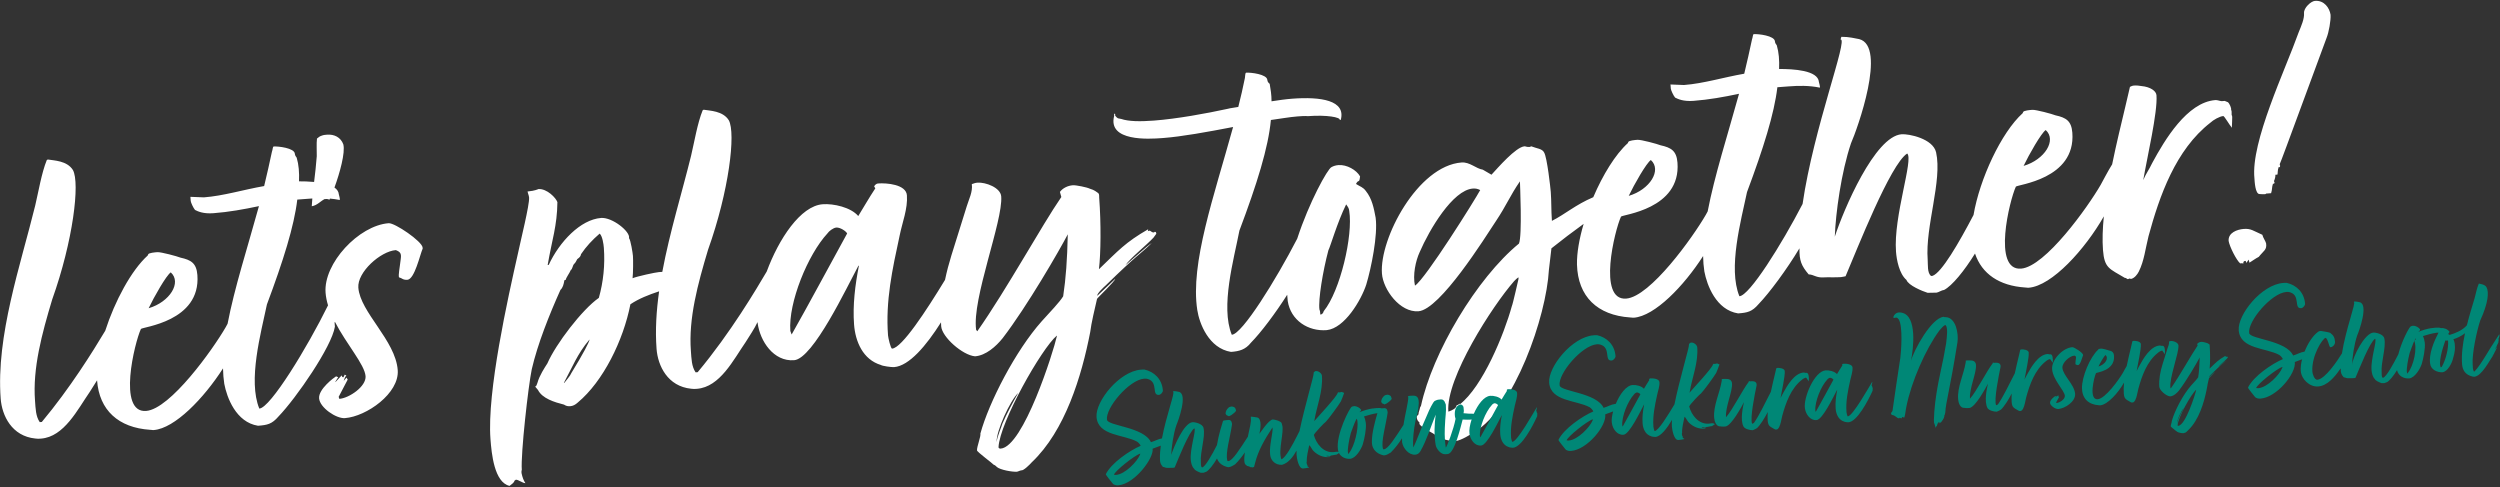
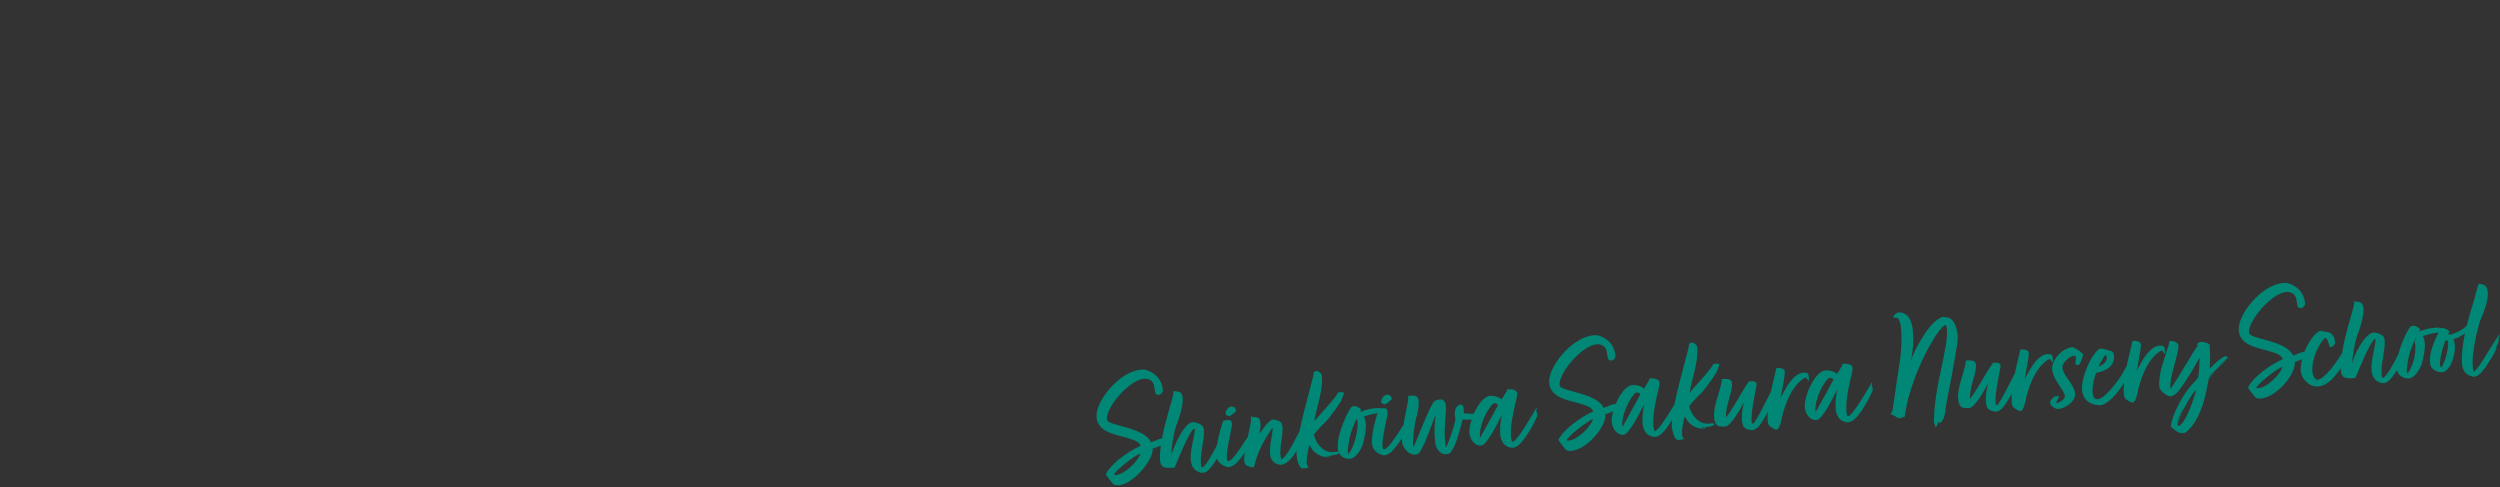
<svg xmlns="http://www.w3.org/2000/svg" width="1016px" height="198px">
  <rect width="100%" height="100%" fill="#333333" stroke="none" />
-   <path fill-rule="evenodd" fill="rgb(255, 255, 255)" d="M945.535,15.355 C943.776,19.908 926.701,66.660 926.492,66.676 L926.524,67.095 C926.524,67.095 926.749,67.288 926.571,67.722 C926.796,67.916 926.378,67.947 925.959,67.979 L925.975,68.188 C925.620,69.057 925.716,70.313 925.554,70.956 L924.717,71.020 C924.781,71.857 924.442,72.935 924.264,73.369 C923.846,73.401 924.537,74.190 924.344,74.415 C923.925,74.447 924.359,74.624 924.359,74.624 L923.732,74.672 C923.215,76.184 923.488,77.005 922.971,78.518 C922.971,78.518 922.134,78.581 921.716,78.613 L920.879,78.677 C920.895,78.886 920.686,78.902 920.267,78.933 C919.639,78.981 918.577,78.851 918.368,78.867 C916.485,79.010 916.281,73.554 916.202,72.508 C914.656,57.684 928.655,28.632 934.207,13.059 C935.272,10.452 936.530,7.621 936.355,5.320 C936.196,3.227 939.144,0.478 940.818,0.351 C944.584,0.065 946.722,3.270 947.137,5.974 C947.312,8.276 946.422,13.184 945.535,15.355 ZM920.939,98.875 C921.355,101.579 919.906,101.899 917.988,104.360 L917.586,104.601 C917.377,104.617 914.574,106.513 914.172,106.754 L913.867,105.514 L912.916,106.849 L912.643,106.028 L912.434,106.044 C911.597,106.108 911.661,106.945 911.677,107.154 L911.242,106.976 L910.405,107.040 C908.830,105.686 906.099,100.212 905.715,97.926 C905.461,94.578 909.148,93.246 911.868,93.039 C914.797,92.817 915.714,93.800 919.414,95.413 C919.718,96.652 920.650,97.844 920.939,98.875 ZM907.070,51.946 C906.153,50.964 903.968,47.131 903.550,47.163 C902.085,47.274 899.460,48.736 898.284,49.877 C884.175,60.839 877.606,79.646 873.163,95.977 C871.871,101.126 871.399,106.002 869.206,110.378 C868.657,111.471 867.513,113.031 866.064,113.352 L865.421,113.190 L864.809,113.447 C864.390,113.479 864.134,112.867 863.506,112.915 C857.329,109.175 855.221,109.124 854.649,101.592 C854.341,97.524 854.511,92.870 854.999,87.927 C847.431,101.233 833.927,116.212 824.462,116.931 C823.834,116.978 823.400,116.801 822.981,116.833 C812.553,116.142 805.422,111.334 802.643,103.035 C798.349,110.005 793.329,116.191 790.026,117.861 C788.980,117.940 787.788,118.873 786.951,118.936 C785.905,119.016 784.633,118.902 783.378,118.997 C781.222,118.319 775.575,116.012 774.773,113.758 C771.846,111.244 770.790,105.642 770.536,102.295 C769.440,87.857 777.784,64.706 775.082,62.386 C768.254,66.692 754.684,101.393 750.038,112.268 C749.619,112.300 749.008,112.557 748.171,112.620 C745.869,112.795 742.699,112.615 741.234,112.726 C738.095,112.964 737.147,111.563 735.039,111.513 C732.033,107.953 731.247,105.908 731.300,101.064 C731.298,101.014 731.298,100.963 731.297,100.913 C726.157,109.493 719.099,119.016 714.703,123.579 C711.996,126.730 710.129,127.082 706.363,127.368 C697.416,125.943 693.708,115.913 692.652,110.311 C692.340,108.319 692.182,106.226 692.142,104.052 C684.352,116.212 672.528,128.464 663.990,129.112 C663.362,129.159 662.928,128.982 662.509,129.014 C649.184,128.131 641.242,120.527 640.884,107.506 C640.796,102.791 641.820,96.995 643.590,90.988 C639.193,94.163 634.598,97.637 630.501,100.929 L629.478,109.635 C628.413,128.866 615.436,165.837 599.332,175.477 C597.931,176.425 593.712,179.060 591.619,179.219 C589.736,179.362 585.890,178.602 584.105,177.264 L583.896,177.280 C582.739,175.895 577.542,173.974 576.772,172.139 C577.174,171.898 576.724,171.511 576.499,171.318 C576.049,170.931 575.776,170.110 575.712,169.273 L576.486,168.373 C576.422,167.536 576.986,166.651 577.116,165.589 L577.487,164.930 C582.160,143.320 600.071,113.130 617.306,98.984 C618.690,95.837 617.715,74.493 617.699,73.704 C613.720,79.476 612.138,83.594 607.981,89.801 C603.451,96.669 585.252,125.829 576.464,126.496 C568.931,127.068 562.117,117.694 561.624,111.208 C560.544,96.980 576.185,67.382 593.971,66.032 C597.318,65.778 599.842,68.533 602.610,68.954 L606.133,71.002 C608.662,68.284 616.010,59.730 619.567,59.460 C619.985,59.428 620.436,59.815 621.691,59.719 L622.303,59.462 C624.475,60.350 626.792,60.384 627.547,62.011 C628.752,64.024 630.107,76.337 630.235,78.011 C630.520,81.777 630.388,85.575 630.674,89.341 L630.705,89.760 C636.061,87.052 640.292,83.210 647.504,80.144 C651.367,71.098 656.464,62.757 661.551,58.167 L661.728,57.732 C661.890,57.089 664.610,56.882 665.447,56.819 C666.912,56.708 673.573,58.517 674.876,59.049 C679.156,59.987 681.359,61.293 681.725,66.105 C683.170,85.146 659.123,87.182 658.769,88.051 C656.236,93.504 649.158,122.241 660.875,121.351 C670.710,120.605 688.019,96.352 693.227,87.329 C693.437,86.955 693.699,86.469 693.999,85.910 C696.755,71.475 702.080,55.008 706.743,38.111 C700.529,39.425 694.509,40.513 688.232,40.989 C684.047,41.307 681.859,40.211 680.765,39.662 C680.074,38.873 679.063,36.635 679.015,36.007 L678.888,34.333 L684.376,34.548 C692.327,33.944 700.344,31.442 708.859,29.954 C709.975,25.239 711.090,20.525 712.012,16.036 C712.367,15.167 712.287,14.121 712.690,13.880 C714.573,13.737 721.155,14.500 721.329,16.801 C721.393,17.638 721.843,18.025 722.084,18.428 C722.934,21.309 723.172,24.448 723.024,28.037 C728.705,28.026 738.844,28.519 739.209,33.332 C739.225,33.541 739.771,35.183 739.593,35.618 C735.104,34.696 730.903,34.804 726.718,35.122 C725.254,35.233 723.789,35.344 722.324,35.455 C721.042,46.285 716.634,60.299 709.986,78.060 C707.511,89.822 702.229,108.953 706.885,120.384 C710.953,120.245 724.017,99.384 732.573,82.880 C737.037,52.033 751.257,15.444 747.995,16.040 L748.334,14.962 C751.488,14.933 753.853,15.595 755.559,15.887 C766.935,18.811 754.766,52.564 752.249,58.227 C748.294,69.891 745.992,86.691 745.661,96.186 C749.245,85.181 761.925,55.388 772.805,54.562 C775.734,54.340 785.566,56.329 786.831,61.915 C789.395,73.505 782.375,91.926 783.408,105.526 C783.567,107.619 783.177,110.805 784.753,112.158 L785.381,112.111 C789.070,110.821 796.038,98.828 802.046,87.362 C804.526,72.775 813.295,53.863 822.023,45.986 L822.200,45.551 C822.362,44.908 825.082,44.701 825.919,44.638 C827.384,44.527 834.045,46.336 835.348,46.868 C839.628,47.806 841.831,49.112 842.197,53.924 C843.642,72.965 819.596,75.001 819.241,75.870 C816.708,81.323 809.630,110.060 821.347,109.170 C831.182,108.424 848.491,84.171 853.699,75.148 C854.624,73.502 856.536,69.732 858.379,66.783 C860.122,58.258 862.134,50.043 863.705,43.453 L865.612,35.311 C866.015,35.070 866.626,34.814 867.254,34.766 C868.300,34.686 869.362,34.816 870.215,34.962 C874.029,35.304 876.265,37.028 876.392,38.702 C876.916,45.607 872.616,63.821 871.014,73.202 C872.078,70.596 873.239,69.245 874.690,66.189 C879.672,56.972 888.813,41.547 900.321,40.674 C901.158,40.610 901.818,40.981 902.880,41.111 L904.135,41.015 L905.438,41.548 C906.114,42.128 906.884,43.963 906.723,44.607 C907.221,45.621 906.657,46.506 907.123,47.102 L907.170,47.730 C907.202,48.148 907.038,51.528 907.038,51.528 L907.070,51.946 ZM617.083,112.680 C616.487,113.146 615.891,113.612 615.311,114.288 C606.594,124.209 587.573,153.642 588.606,167.242 L588.815,167.226 C590.248,166.697 591.874,165.942 591.988,164.671 C592.407,164.639 593.018,164.382 592.987,163.964 L593.228,164.366 C602.569,157.133 611.266,135.850 614.399,124.458 C614.770,123.799 617.131,113.308 617.131,113.308 L617.083,112.680 ZM598.563,76.627 C590.403,77.246 580.891,93.331 576.955,102.468 C575.326,105.959 574.081,111.735 575.042,116.082 C579.261,113.447 599.717,80.748 601.556,77.241 C600.462,76.693 599.609,76.547 598.563,76.627 ZM670.911,65.032 C669.107,66.221 664.093,75.020 661.915,79.604 C670.560,77.054 675.429,69.109 670.911,65.032 ZM831.383,52.851 C829.579,54.040 824.565,62.839 822.387,67.423 C831.033,64.873 835.901,56.928 831.383,52.851 ZM539.170,134.167 C531.637,134.739 524.560,130.225 523.329,122.322 C523.222,121.505 523.155,120.658 523.119,119.790 C518.261,127.430 512.373,135.233 508.412,139.238 C506.108,142.148 503.629,142.757 500.281,143.012 C491.334,141.586 487.417,131.572 486.570,125.954 C483.660,107.025 493.376,79.771 501.130,51.614 C490.344,53.696 480.171,55.520 472.848,56.076 C472.639,56.092 472.429,56.108 472.220,56.124 C466.989,56.521 450.025,57.598 452.804,47.075 L452.756,46.448 C453.320,45.563 453.222,47.044 453.222,47.044 C454.380,48.429 454.348,48.010 455.635,48.334 C458.660,49.367 463.295,49.436 468.944,49.007 C478.360,48.292 490.191,46.131 499.093,44.193 C499.914,43.920 501.588,43.793 503.246,43.457 C504.216,39.595 505.169,35.524 505.930,31.679 C506.075,30.826 505.996,29.780 506.399,29.539 C508.282,29.396 514.863,30.159 515.038,32.460 C515.102,33.297 515.552,33.684 516.002,34.071 C516.370,36.147 516.770,38.642 516.751,41.169 C519.456,40.753 522.369,40.322 525.089,40.115 C536.806,39.226 547.025,40.765 544.892,48.713 L544.474,48.745 C544.813,47.667 539.261,46.615 531.520,47.203 C530.248,47.089 528.784,47.200 527.319,47.312 C523.971,47.566 520.237,48.270 516.486,48.765 C515.445,59.998 510.875,74.655 503.694,93.719 C501.429,105.465 495.938,124.612 500.594,136.043 C504.789,135.900 518.549,113.723 527.188,97.000 C532.011,82.201 539.556,68.585 541.087,67.942 C541.893,67.460 542.923,67.171 543.969,67.092 C547.317,66.838 551.274,69.063 552.736,71.688 C552.346,74.874 552.171,72.572 551.075,74.760 C552.844,75.888 553.906,76.018 555.079,77.613 C557.635,80.786 558.355,84.730 559.060,88.464 C560.018,95.546 557.253,109.014 555.234,115.691 C553.184,121.950 546.477,133.402 539.170,134.167 ZM548.328,85.701 C548.248,84.655 547.782,84.059 547.075,83.060 C543.430,90.492 540.604,100.387 539.862,101.706 C537.568,110.298 535.706,121.803 536.217,125.763 C536.474,126.375 536.521,127.003 536.585,127.840 C537.422,127.776 537.793,127.117 537.954,126.473 C544.690,118.175 549.927,95.681 548.328,85.701 ZM466.623,93.166 L466.477,94.019 C466.671,93.794 466.880,93.778 467.298,93.746 C467.733,93.923 468.199,94.519 468.827,94.472 C469.036,94.456 469.036,94.456 469.229,94.231 L469.438,94.215 C469.857,94.183 469.904,94.811 469.920,95.020 L468.776,96.580 C466.053,99.522 459.111,105.100 457.419,107.754 C460.978,104.748 465.892,100.166 468.098,98.736 C462.411,104.218 462.734,102.931 449.412,115.938 C448.622,116.629 445.674,119.378 445.947,120.199 L453.212,113.334 C453.276,114.171 446.011,121.036 445.833,121.470 C445.041,124.898 443.441,131.543 443.067,134.938 C439.589,152.880 432.855,175.066 419.307,187.880 C418.534,188.780 415.989,191.288 415.136,191.143 C414.508,191.190 413.703,191.672 413.284,191.704 C411.401,191.847 406.493,190.957 405.143,189.797 C405.143,189.797 404.451,189.007 403.808,188.846 C403.567,188.443 397.102,183.673 397.054,183.045 C396.943,181.580 398.718,177.237 398.429,176.207 C401.886,163.528 412.706,142.504 423.373,130.541 C426.869,126.698 430.768,122.614 432.074,120.410 C433.192,112.960 433.698,105.766 433.950,95.225 C430.644,101.579 417.440,124.467 407.481,137.429 C404.790,140.790 400.650,144.471 396.256,144.805 C391.171,144.349 382.825,136.986 382.492,132.592 C382.452,132.068 382.451,131.530 382.428,130.999 C376.429,140.488 369.475,148.732 363.346,149.197 C362.300,149.276 358.470,148.725 358.020,148.339 C350.699,146.159 347.616,138.817 347.092,131.912 C346.489,123.961 347.543,115.673 349.064,107.982 L348.855,107.998 C344.243,116.555 330.469,145.800 322.727,146.388 C314.358,147.023 308.878,138.600 307.904,131.309 C307.884,131.177 307.867,131.040 307.850,130.905 C306.705,133.460 304.440,136.750 303.023,139.045 C298.091,146.153 292.624,157.301 283.208,158.016 C282.371,158.079 281.744,158.127 280.891,157.981 C271.348,157.022 267.349,148.697 266.825,141.793 C266.249,134.211 266.745,126.343 267.860,118.395 C263.625,119.798 259.664,121.346 256.195,123.660 C253.315,138.399 245.106,155.016 234.814,163.583 C233.831,164.500 232.817,164.998 231.770,165.077 C230.724,165.156 230.081,164.995 229.196,164.431 C225.334,163.461 220.379,161.943 218.644,158.497 L217.487,157.112 C218.099,156.855 218.067,156.437 218.422,155.568 C219.246,152.559 221.325,149.455 222.453,147.686 C225.857,139.852 236.574,125.780 243.370,121.055 C245.195,114.604 245.927,107.603 245.403,100.699 C245.291,99.234 244.828,95.902 243.702,94.935 C240.739,97.475 238.209,100.192 236.130,103.296 C235.984,104.149 235.597,104.599 234.599,105.307 C234.228,105.966 233.873,106.835 233.277,107.301 C232.697,107.976 232.599,109.457 231.987,109.714 C231.455,111.017 229.924,113.027 229.971,113.655 L229.360,113.912 C229.068,115.617 228.745,116.904 227.762,117.821 C223.262,127.843 218.486,139.780 216.110,150.062 C214.719,156.691 211.569,184.498 212.061,190.985 C211.884,191.419 211.915,191.837 211.947,192.256 C212.284,193.914 212.813,195.347 213.520,196.345 C212.474,196.425 210.673,194.878 209.627,194.957 L209.031,195.423 C209.079,196.051 207.678,196.999 207.082,197.465 C200.871,196.043 199.772,184.341 199.327,178.483 C197.866,159.233 206.354,121.340 210.605,102.498 C211.527,98.009 215.244,83.206 215.022,80.277 C214.958,79.440 214.460,78.425 214.413,77.798 L214.831,77.766 C217.133,77.591 218.968,76.820 218.759,76.836 C222.316,76.566 225.981,80.497 226.527,82.139 C226.421,91.828 224.323,97.458 222.574,107.692 L222.993,107.661 C227.331,98.282 235.903,89.214 244.272,88.579 C248.875,88.229 256.273,94.191 255.626,96.766 C256.318,97.555 257.149,102.964 257.228,104.010 C257.340,105.474 257.334,110.946 257.074,113.071 C258.910,112.300 266.363,110.682 267.828,110.571 C268.254,110.538 268.700,110.510 269.157,110.490 C272.188,94.243 277.261,77.938 280.858,63.284 C282.135,57.926 283.430,50.041 285.560,44.829 L285.962,44.588 C288.521,45.025 293.784,45.046 296.178,48.863 C299.102,54.113 296.261,77.688 287.756,101.482 C283.557,115.480 279.777,129.445 280.778,142.627 C281.016,145.766 281.045,148.920 282.700,151.320 L283.537,151.257 C297.025,135.111 307.417,117.417 311.594,110.352 C316.485,97.112 325.333,83.688 334.331,83.005 C338.725,82.672 345.789,84.240 348.795,87.800 C350.858,84.486 353.083,80.529 355.726,76.541 L355.244,75.736 C355.615,75.076 356.211,74.610 356.839,74.562 C360.396,74.292 368.233,74.960 368.566,79.354 C368.979,84.794 366.672,90.441 365.605,95.783 C362.646,109.476 359.832,122.316 360.896,136.335 C360.960,137.172 361.937,141.728 362.565,141.680 C366.548,141.378 376.365,126.397 384.059,113.741 C384.761,110.389 385.632,107.069 386.625,103.868 L392.890,83.821 C393.729,81.022 395.390,77.949 394.943,74.827 C395.764,74.554 396.375,74.297 397.212,74.234 C400.560,73.979 406.625,76.255 406.895,79.812 C407.658,89.855 394.911,121.548 396.701,134.038 L397.168,134.634 C409.320,117.297 423.364,91.609 431.326,80.062 L430.749,78.001 C431.893,76.441 433.922,75.445 436.014,75.287 C437.269,75.191 441.759,76.113 442.853,76.662 C443.721,77.016 444.349,76.969 446.359,78.500 C446.825,79.096 446.648,79.530 446.711,80.367 C447.506,90.829 447.381,103.044 446.602,109.417 C454.447,101.876 457.347,98.500 466.623,93.166 ZM405.008,179.706 C405.252,177.372 407.058,173.447 407.382,172.160 C409.172,168.026 411.575,163.634 413.800,159.677 C410.465,162.877 404.868,175.086 405.008,179.706 ZM429.499,136.389 C423.362,141.485 406.288,171.612 405.795,181.750 C405.826,182.169 406.261,182.346 406.679,182.315 C415.886,181.616 428.108,143.018 429.515,136.598 L429.499,136.389 ZM239.410,138.192 C234.769,143.594 232.478,149.450 229.157,155.595 L229.366,155.579 C230.317,154.244 231.686,152.878 232.218,151.575 C237.087,143.629 239.473,139.029 239.603,137.966 L239.410,138.192 ZM339.890,92.474 C338.634,92.569 336.847,93.968 336.282,94.852 C328.307,103.455 320.321,123.001 321.194,134.509 L321.724,135.942 C328.963,123.187 337.251,107.616 344.281,94.876 C343.783,93.862 341.354,92.363 339.890,92.474 ZM165.585,113.702 C163.702,113.845 163.430,113.024 162.142,112.701 C161.854,111.670 162.468,108.677 162.582,107.406 C162.956,104.011 163.698,102.692 160.882,101.643 C154.605,102.119 145.149,110.623 145.626,116.901 C146.388,126.944 160.716,138.273 161.638,150.408 C162.352,159.824 148.969,169.258 140.181,169.925 C136.624,170.195 129.965,165.650 129.679,161.883 C129.393,158.117 135.771,153.424 136.577,152.942 L137.445,153.297 L136.317,155.066 L136.333,155.275 L138.862,152.558 C139.119,153.170 138.910,153.186 139.554,153.347 L140.102,152.254 L140.761,152.624 C140.165,153.091 139.842,154.378 139.665,154.812 L140.825,153.461 L141.307,154.267 L137.630,161.280 L137.903,162.101 C141.879,161.799 148.884,157.058 148.567,152.874 C148.209,148.165 140.824,139.931 136.116,130.802 C136.070,130.914 136.023,131.015 135.974,131.102 L136.101,132.775 C134.822,140.869 120.413,161.745 113.195,169.238 C110.488,172.389 108.621,172.741 104.854,173.027 C95.908,171.602 92.200,161.572 91.143,155.970 C90.832,153.978 90.673,151.885 90.633,149.711 C82.843,161.871 71.020,174.123 62.481,174.771 C61.854,174.818 61.419,174.641 61.001,174.673 C48.161,173.822 40.322,166.728 39.448,154.564 C38.428,156.246 37.306,157.934 36.476,159.278 C31.545,166.386 26.077,177.534 16.662,178.249 C15.825,178.312 15.197,178.360 14.344,178.214 C4.801,177.255 0.802,168.930 0.278,162.025 C-1.659,136.498 8.364,107.748 14.311,83.517 C15.588,78.159 16.883,70.274 19.013,65.062 L19.416,64.821 C21.974,65.258 27.237,65.279 29.631,69.096 C32.555,74.346 29.715,97.920 21.209,121.715 C17.010,135.712 13.230,149.678 14.231,162.860 C14.469,165.999 14.498,169.153 16.153,171.553 L16.990,171.490 C28.464,157.755 37.694,142.904 42.768,134.425 C46.659,122.352 53.361,109.855 60.042,103.826 L60.220,103.391 C60.381,102.748 63.101,102.541 63.938,102.478 C65.403,102.367 72.064,104.176 73.367,104.708 C77.647,105.646 79.851,106.952 80.216,111.764 C81.662,130.805 57.615,132.841 57.260,133.709 C54.728,139.163 47.650,167.900 59.367,167.010 C69.201,166.264 86.511,142.011 91.718,132.988 C91.928,132.614 92.191,132.128 92.491,131.569 C95.247,117.134 100.572,100.667 105.234,83.770 C99.021,85.084 93.000,86.172 86.723,86.648 C82.538,86.966 80.351,85.869 79.257,85.321 C78.566,84.532 77.554,82.294 77.506,81.666 L77.379,79.992 L82.867,80.207 C90.818,79.603 98.836,77.101 107.351,75.613 C108.466,70.898 109.581,66.184 110.503,61.694 C110.858,60.826 110.779,59.780 111.181,59.539 C113.064,59.396 119.646,60.159 119.821,62.460 C119.884,63.297 120.335,63.684 120.576,64.087 C121.426,66.968 121.664,70.107 121.516,73.696 C123.274,73.692 125.459,73.738 127.649,73.945 C128.053,70.555 128.478,67.085 128.733,63.467 C128.783,61.359 128.561,58.430 128.820,56.306 C129.610,55.614 130.012,55.373 130.833,55.101 C131.445,54.844 132.282,54.780 132.910,54.733 C135.839,54.510 138.461,55.784 139.520,58.650 C140.399,62.011 138.079,70.341 135.925,76.217 C136.948,76.928 137.613,77.832 137.701,78.991 C137.717,79.200 138.262,80.842 138.085,81.277 C136.729,80.998 135.402,80.823 134.091,80.709 C134.013,80.874 133.938,81.031 133.865,81.176 C133.205,80.805 132.578,80.853 131.950,80.900 C130.324,81.655 128.986,83.440 126.700,83.824 C126.756,82.774 126.838,81.721 126.930,80.666 C126.356,80.699 125.783,80.737 125.210,80.781 C123.745,80.892 122.281,81.003 120.816,81.114 C119.534,91.944 115.126,105.958 108.477,123.719 C106.003,135.481 100.721,154.612 105.377,166.043 C109.822,165.891 125.005,141.002 133.314,124.086 C132.797,122.382 132.443,120.669 132.314,118.963 C131.408,107.037 145.812,91.633 157.948,90.712 C160.459,90.521 171.556,98.097 171.747,100.608 L171.778,101.026 C170.698,103.423 168.515,113.480 165.585,113.702 ZM69.402,110.691 C67.598,111.880 62.584,120.679 60.407,125.263 C69.052,122.713 73.920,114.768 69.402,110.691 Z" />
  <path fill-rule="evenodd" fill="rgb(0, 135, 118)" d="M1015.762,136.641 C1015.772,136.774 1015.516,136.928 1015.603,137.190 C1015.541,137.261 1015.433,137.605 1015.371,137.677 L1015.396,138.011 L1015.463,138.006 L1015.483,138.272 C1015.242,138.626 1015.200,138.965 1015.087,139.242 C1015.272,139.027 1015.314,138.688 1015.499,138.473 L1015.509,138.606 C1015.539,139.007 1014.120,141.530 1013.904,142.218 C1014.269,141.720 1014.557,141.094 1014.855,140.602 C1014.875,140.869 1014.623,141.089 1014.577,141.361 L1014.649,141.423 C1014.607,141.762 1014.351,141.915 1014.309,142.254 C1014.186,142.398 1013.543,143.655 1013.435,143.998 L1013.240,144.080 L1013.322,144.275 L1013.132,144.424 L1012.962,144.840 C1011.744,146.476 1008.540,152.893 1005.537,153.121 C1005.337,153.136 1005.065,153.090 1004.860,153.038 C1001.786,152.332 1000.756,150.263 1000.584,147.994 C1000.295,144.190 1000.834,139.787 1001.777,135.420 C1000.257,136.610 998.573,137.409 997.063,137.859 C997.299,138.311 997.483,138.968 997.600,139.630 C997.829,141.760 997.668,143.182 996.917,145.655 C996.520,147.497 994.771,150.985 992.646,151.281 C990.511,151.443 987.863,150.168 987.619,147.837 C986.978,143.894 989.153,138.773 991.017,135.172 C990.751,135.184 990.486,135.204 990.220,135.224 C988.162,135.514 986.390,136.051 984.686,136.583 C985.080,137.359 985.290,138.350 985.422,139.212 C985.728,141.471 984.846,145.766 984.202,147.895 C983.548,149.891 981.410,153.543 979.079,153.787 C976.808,153.960 974.610,152.686 974.157,150.409 C972.760,152.717 971.092,154.799 970.005,155.349 C969.672,155.374 969.291,155.671 969.025,155.691 C968.691,155.717 968.285,155.680 967.885,155.711 C967.198,155.495 965.397,154.759 965.141,154.040 C964.208,153.238 963.871,151.452 963.790,150.384 C963.440,145.780 966.101,138.397 965.240,137.657 C963.062,139.030 958.734,150.097 957.253,153.565 C957.119,153.575 956.924,153.657 956.657,153.677 C955.923,153.733 954.912,153.675 954.445,153.711 C953.444,153.787 953.142,153.340 952.469,153.324 C951.511,152.189 951.260,151.537 951.277,149.992 C951.274,149.904 951.273,149.814 951.272,149.725 C951.208,149.836 951.123,149.925 951.011,150.012 C948.837,153.197 945.821,156.782 942.084,157.065 C938.681,157.324 935.286,154.159 935.028,150.755 C934.922,149.362 935.126,147.721 935.557,146.020 C934.304,146.482 933.052,146.927 932.606,147.114 C933.227,151.765 925.308,161.493 918.635,161.999 C917.901,162.055 916.814,161.869 916.362,161.232 C915.988,160.724 913.630,157.950 913.595,157.483 C915.801,152.953 923.202,147.895 927.752,145.939 C927.573,145.348 926.701,144.475 926.280,144.238 C920.889,141.292 910.403,141.954 909.815,134.213 C909.334,127.874 919.077,115.658 927.886,114.990 C928.353,114.954 928.820,114.919 929.292,114.950 C933.115,115.801 936.422,118.704 936.782,123.442 C936.833,124.109 935.974,125.181 935.174,125.241 C932.104,125.474 934.989,120.155 930.725,118.801 C930.243,118.636 929.704,118.610 929.170,118.650 C923.098,119.111 913.365,130.588 914.064,135.367 C914.456,137.888 929.048,138.257 931.936,144.480 C933.836,143.897 934.688,143.223 936.579,142.891 C937.923,139.512 939.966,136.346 942.075,134.852 C942.456,134.554 942.789,134.529 943.190,134.499 C944.072,134.633 946.653,135.041 947.007,135.283 C948.290,136.259 948.822,137.091 948.959,138.893 C949.050,140.094 947.915,141.052 947.248,141.103 C947.181,141.108 947.048,141.118 946.976,141.057 C946.489,140.825 946.122,137.766 945.147,137.303 C943.946,137.394 939.263,144.662 939.754,151.135 C939.815,151.936 940.536,154.364 941.743,154.340 C944.946,154.096 950.004,146.464 951.618,143.859 C951.668,143.778 951.719,143.693 951.771,143.609 C953.283,133.900 957.621,122.690 956.601,122.877 L956.709,122.533 C957.715,122.524 958.469,122.735 959.013,122.828 C962.641,123.760 958.760,134.525 957.958,136.331 C956.697,140.050 955.962,145.408 955.857,148.436 C956.1,144.927 961.043,135.425 964.513,135.162 C965.447,135.091 968.583,135.725 968.986,137.507 C969.804,141.203 967.565,147.078 967.895,151.415 C967.945,152.082 967.821,153.098 968.324,153.530 L968.524,153.515 C969.878,153.041 972.615,148.050 974.678,143.995 C976.060,138.559 979.132,132.902 979.691,132.667 C979.947,132.514 980.276,132.422 980.610,132.396 C981.677,132.315 982.939,133.025 983.539,133.852 C983.348,134.873 983.226,134.144 982.876,134.842 C984.437,134.186 986.341,133.639 987.799,133.394 C988.200,133.364 989.062,133.231 989.863,133.170 C990.701,133.107 991.542,133.118 992.052,133.361 C992.124,133.336 992.224,133.327 992.356,133.317 C993.090,133.261 994.732,133.673 995.496,134.890 C995.244,135.111 995.074,135.526 994.956,135.737 C995.171,135.922 995.315,136.045 995.587,136.092 C997.948,135.375 1000.685,134.295 1002.540,132.208 C1003.514,128.242 1004.704,124.460 1005.667,121.233 C1006.141,119.519 1006.620,116.999 1007.366,115.332 L1007.495,115.255 C1008.316,115.461 1009.937,115.607 1010.568,116.834 C1011.510,118.642 1011.306,123.019 1007.962,130.253 C1006.541,134.522 1004.566,143.866 1004.890,148.137 C1004.961,149.071 1004.909,150.149 1005.375,150.986 L1005.642,150.966 C1008.319,148.212 1012.021,141.287 1013.841,138.733 C1014.570,137.738 1014.972,136.835 1015.763,135.768 L1015.727,136.174 C1015.742,136.374 1015.880,136.430 1015.762,136.641 ZM916.900,157.702 C917.172,157.748 917.511,157.790 917.711,157.774 C921.514,157.486 926.416,152.214 927.430,149.654 C927.486,149.516 927.605,149.305 927.589,149.105 C925.228,149.821 917.194,156.270 916.900,157.702 ZM981.1,138.331 C981.974,137.997 981.826,137.807 981.667,137.484 C980.438,139.859 979.537,143.015 979.300,143.435 C978.568,146.175 977.974,149.844 978.137,151.107 C978.219,151.302 978.235,151.502 978.322,151.764 C978.588,151.744 978.640,151.539 978.692,151.334 C980.840,148.687 982.510,141.514 981.1,138.331 ZM994.886,138.359 L994.152,138.415 C994.086,138.420 993.952,138.430 993.809,138.307 C993.263,139.959 992.496,142.232 992.454,142.571 C991.774,145.106 991.423,147.548 991.709,148.668 C991.791,148.863 991.811,149.130 991.893,149.325 C991.955,149.253 992.217,149.166 992.284,149.161 C993.893,146.488 995.196,141.557 994.886,138.359 ZM901.431,149.279 C902.567,148.320 904.134,146.859 904.837,146.403 C903.024,148.151 903.127,147.741 898.878,151.889 C898.626,152.109 897.686,152.986 897.773,153.248 L900.090,151.058 C900.110,151.325 897.793,153.515 897.737,153.653 C897.484,154.746 896.974,156.865 896.855,157.948 C895.745,163.670 893.598,170.746 889.277,174.832 C889.031,175.119 888.219,175.919 887.947,175.872 C887.747,175.888 887.490,176.041 887.357,176.051 C886.756,176.097 885.191,175.813 884.760,175.443 C884.760,175.443 884.540,175.191 884.334,175.140 C884.258,175.011 882.196,173.490 882.181,173.290 C882.145,172.823 882.711,171.438 882.619,171.109 C883.721,167.066 887.172,160.361 890.574,156.546 C891.689,155.320 892.932,154.018 893.349,153.315 C893.705,150.939 893.867,148.645 893.947,145.283 C892.893,147.310 888.682,154.609 885.506,158.743 C884.648,159.814 883.327,160.988 881.926,161.095 C880.304,160.949 877.643,158.601 877.536,157.200 C877.314,154.264 877.938,150.995 878.855,148.040 L880.852,141.646 C881.120,140.754 881.650,139.774 881.507,138.778 C881.769,138.691 881.964,138.609 882.231,138.589 C883.299,138.508 885.233,139.233 885.319,140.368 C885.562,143.571 881.497,153.678 882.068,157.661 L882.217,157.851 C886.092,152.322 890.571,144.130 893.110,140.448 L892.926,139.790 C893.291,139.293 893.938,138.975 894.605,138.925 C895.006,138.894 896.437,139.188 896.786,139.363 C897.063,139.476 897.263,139.461 897.904,139.949 C898.053,140.139 897.996,140.278 898.017,140.545 C898.270,143.881 898.230,147.777 897.982,149.809 C900.484,147.404 901.409,146.328 904.367,144.627 L904.320,144.899 C904.382,144.827 904.449,144.822 904.582,144.812 C904.721,144.868 904.869,145.058 905.069,145.043 C905.136,145.038 905.136,145.038 905.198,144.966 L905.265,144.961 C905.398,144.951 905.413,145.151 905.418,145.218 L905.053,145.715 C904.185,146.654 901.971,148.433 901.431,149.279 ZM884.717,172.225 C884.795,171.481 885.371,170.229 885.474,169.819 C886.045,168.500 886.811,167.100 887.521,165.838 C886.457,166.858 884.672,170.752 884.717,172.225 ZM892.527,158.411 C890.570,160.036 885.125,169.644 884.968,172.877 C884.978,173.011 885.117,173.067 885.250,173.057 C888.186,172.834 892.084,160.525 892.532,158.478 L892.527,158.411 ZM879.825,144.006 C879.533,143.693 878.836,142.471 878.702,142.481 C878.235,142.516 877.398,142.982 877.023,143.347 C872.524,146.842 870.429,152.840 869.012,158.048 C868.600,159.690 868.449,161.245 867.750,162.641 C867.575,162.990 867.210,163.487 866.748,163.589 L866.543,163.538 L866.348,163.620 C866.214,163.630 866.132,163.435 865.932,163.450 C863.962,162.257 863.290,162.241 863.108,159.839 C863.009,158.541 863.063,157.057 863.219,155.481 C860.806,159.724 856.499,164.501 853.480,164.730 C853.280,164.746 853.142,164.689 853.008,164.699 C848.759,164.418 846.226,161.993 846.112,157.840 C846.024,153.149 849.374,145.110 852.703,142.105 L852.759,141.967 C852.811,141.762 853.678,141.696 853.945,141.676 C854.412,141.640 856.537,142.217 856.952,142.387 C858.317,142.686 859.020,143.102 859.136,144.637 C859.597,150.709 851.929,151.359 851.815,151.636 C851.008,153.375 848.750,162.539 852.487,162.256 C855.623,162.018 861.144,154.283 862.804,151.406 C863.100,150.880 863.711,149.675 864.299,148.734 C864.855,146.017 865.495,143.398 865.995,141.298 L866.604,138.701 C866.732,138.624 866.927,138.543 867.127,138.527 C867.461,138.502 867.800,138.543 868.072,138.590 C869.288,138.699 870.001,139.249 870.041,139.783 C870.209,141.985 868.837,147.793 868.326,150.785 C868.666,149.954 869.036,149.523 869.499,148.548 C871.088,145.609 874.003,140.690 877.673,140.411 C877.940,140.391 878.150,140.509 878.489,140.551 L878.889,140.520 L879.305,140.690 C879.520,140.875 879.766,141.461 879.714,141.666 C879.873,141.989 879.693,142.271 879.842,142.461 L879.857,142.662 C879.867,142.795 879.815,143.873 879.815,143.873 L879.825,144.006 ZM855.688,144.295 C855.112,144.674 853.513,147.480 852.819,148.942 C855.576,148.129 857.129,145.595 855.688,144.295 ZM843.490,148.040 C843.398,147.711 843.527,146.762 843.564,146.356 C843.683,145.273 843.986,144.848 843.021,144.518 C841.020,144.670 838.009,147.449 838.161,149.451 C838.404,152.654 843.035,156.195 843.329,160.065 C843.562,163.134 839.284,166.009 836.481,166.222 C835.347,166.308 833.228,164.926 833.137,163.724 C833.046,162.523 835.013,161.032 835.342,160.940 L835.614,160.986 L835.254,161.550 L835.259,161.617 L836.066,160.750 C836.148,160.946 836.081,160.951 836.220,161.007 L836.461,160.653 L836.610,160.843 C836.481,160.920 836.378,161.331 836.255,161.474 L836.625,161.044 L836.845,161.295 L835.606,163.537 L835.760,163.794 C837.028,163.698 839.267,162.252 839.161,160.851 C838.999,158.716 834.302,154.307 833.977,150.037 C833.689,146.233 838.287,141.388 842.157,141.094 C842.958,141.033 846.492,143.382 846.553,144.183 L846.568,144.383 C846.218,145.081 845.522,148.288 844.521,148.364 C843.988,148.404 843.906,148.209 843.490,148.040 ZM834.253,147.466 C833.961,147.152 833.264,145.930 833.131,145.940 C832.664,145.975 831.827,146.442 831.452,146.806 C826.952,150.302 824.857,156.299 823.440,161.508 C823.028,163.150 822.878,164.705 822.178,166.100 C822.003,166.449 821.638,166.946 821.176,167.048 L820.971,166.997 L820.776,167.079 C820.643,167.089 820.561,166.894 820.361,166.909 C818.391,165.716 817.718,165.700 817.536,163.298 C817.458,162.275 817.478,161.134 817.565,159.925 C816.332,162.350 814.434,165.316 813.213,166.445 C812.510,166.901 812.504,166.834 811.467,167.316 C810.123,167.283 808.342,166.815 807.732,165.854 C806.252,163.148 807.510,157.616 807.917,155.907 C806.976,157.657 802.749,165.628 800.280,165.816 C799.879,165.846 798.673,165.871 798.396,165.757 C796.600,165.961 795.889,163.666 795.777,162.198 C795.407,157.327 798.040,152.228 798.820,147.471 L798.908,146.860 C798.903,146.793 798.893,146.660 798.821,146.598 C798.883,146.526 799.016,146.516 799.216,146.501 C799.417,146.486 799.617,146.471 799.683,146.466 C800.356,146.482 801.562,146.457 801.844,146.637 C802.527,146.787 802.988,147.557 803.038,148.224 C803.302,151.694 800.273,157.763 800.597,162.033 C803.078,159.362 807.393,150.780 809.840,147.641 L809.824,147.441 L809.953,147.364 C810.363,147.467 810.630,147.447 810.964,147.421 C811.231,147.401 811.564,147.376 811.975,147.479 C812.657,147.628 813.165,148.127 813.036,149.076 C812.298,152.622 810.292,162.438 811.198,164.652 L811.398,164.636 C811.532,164.626 811.655,164.483 811.978,164.324 C814.221,161.038 816.417,156.368 818.831,151.689 C819.362,149.153 819.954,146.727 820.424,144.757 L821.032,142.161 C821.161,142.084 821.356,142.002 821.556,141.987 C821.890,141.961 822.228,142.003 822.500,142.049 C823.717,142.158 824.429,142.708 824.470,143.242 C824.637,145.444 823.266,151.253 822.755,154.244 C823.094,153.413 823.464,152.982 823.927,152.008 C825.516,149.068 828.431,144.149 832.101,143.871 C832.368,143.850 832.579,143.969 832.917,144.010 L833.318,143.980 L833.733,144.149 C833.949,144.334 834.194,144.920 834.143,145.125 C834.302,145.448 834.122,145.731 834.270,145.921 L834.286,146.121 C834.296,146.254 834.243,147.332 834.243,147.332 L834.253,147.466 ZM790.559,167.695 C790.518,168.033 790.348,168.449 790.245,168.859 L790.158,168.598 L790.173,168.798 C790.183,168.931 790.127,169.070 790.147,169.337 C790.003,170.086 789.273,171.081 788.723,171.794 L788.769,171.522 C788.518,171.742 788.399,171.952 788.348,172.158 C788.394,171.886 788.384,171.752 788.436,171.547 L788.369,171.552 C788.189,171.834 788.066,171.978 787.947,172.188 C787.999,171.983 787.974,171.649 788.030,171.511 C787.707,171.669 787.527,171.952 787.414,172.229 L787.084,173.193 L786.951,173.203 C786.827,173.347 786.719,173.691 786.668,173.896 L786.131,172.125 C785.571,171.832 786.355,163.584 786.912,160.321 C788.173,152.171 789.584,147.769 790.906,139.548 C791.186,137.044 791.713,133.380 790.749,132.178 C790.677,132.116 790.611,132.121 790.544,132.126 C789.943,132.172 788.592,133.818 788.160,134.320 C782.620,141.788 776.724,155.188 774.743,165.338 C774.388,166.842 774.371,168.387 773.928,169.628 L773.733,169.710 C773.517,169.525 773.312,169.474 773.045,169.494 C772.845,169.509 772.937,169.838 772.947,169.971 L772.747,169.986 C772.609,169.930 772.475,169.940 772.270,169.888 L772.126,169.765 L771.931,169.847 C771.936,169.914 771.813,170.057 771.741,169.996 C770.869,169.995 770.167,168.706 768.955,168.663 C768.750,168.612 768.525,168.293 768.504,168.027 C768.546,167.688 768.926,167.390 769.101,167.042 C770.285,158.764 771.034,153.607 772.295,145.457 C772.626,142.748 773.401,132.622 771.643,129.802 C771.274,129.361 771.049,129.042 770.581,129.078 C770.515,129.083 770.515,129.083 770.448,129.088 C770.181,129.108 769.986,129.190 769.786,129.205 C769.652,129.215 769.586,129.220 769.514,129.159 L769.483,128.758 C769.700,128.071 770.363,127.081 771.764,126.975 C772.098,126.949 772.503,126.986 772.914,127.089 C779.184,128.358 777.641,141.629 776.615,146.673 C777.820,142.219 784.947,129.128 789.952,128.748 C790.167,128.933 790.434,128.913 790.701,128.893 C794.869,128.979 796.043,135.601 795.505,139.132 C792.370,158.833 790.769,163.383 790.559,167.695 ZM761.028,158.796 C759.130,162.966 754.733,171.354 751.197,171.622 C750.863,171.647 749.642,171.472 749.498,171.348 C747.163,170.653 746.180,168.312 746.013,166.110 C745.821,163.574 746.157,160.931 746.642,158.478 L746.575,158.483 C745.105,161.212 740.712,170.539 738.243,170.726 C735.574,170.929 733.826,168.243 733.516,165.917 C732.858,161.672 737.339,150.862 741.943,150.513 C743.345,150.406 745.597,150.907 746.556,152.042 C747.214,150.985 747.924,149.723 748.767,148.451 L748.613,148.195 C748.731,147.984 748.921,147.836 749.122,147.820 C750.256,147.734 752.755,147.947 752.862,149.349 C752.993,151.083 752.258,152.884 751.917,154.588 C750.973,158.955 750.076,163.050 750.416,167.520 C750.436,167.787 750.747,169.240 750.948,169.225 C752.949,169.073 759.572,157.295 760.883,155.115 C761.032,155.305 760.538,156.752 760.609,156.814 C761.138,156.707 760.588,157.420 761.065,157.518 L761.028,158.796 ZM743.716,153.533 C743.316,153.563 742.746,154.009 742.566,154.291 C740.022,157.034 737.476,163.268 737.754,166.938 L737.923,167.395 C740.232,163.327 742.875,158.361 745.117,154.299 C744.958,153.975 744.183,153.497 743.716,153.533 ZM735.104,154.992 C734.812,154.678 734.115,153.456 733.981,153.466 C733.514,153.502 732.677,153.968 732.302,154.332 C727.802,157.828 725.707,163.826 724.291,169.034 C723.878,170.676 723.728,172.231 723.029,173.626 C722.854,173.975 722.489,174.472 722.027,174.575 L721.822,174.523 L721.626,174.605 C721.493,174.615 721.411,174.420 721.211,174.435 C719.241,173.242 718.569,173.226 718.387,170.824 C718.309,169.801 718.329,168.660 718.416,167.451 C717.183,169.876 715.285,172.842 714.064,173.971 C713.360,174.427 713.355,174.360 712.318,174.842 C710.973,174.810 709.192,174.341 708.583,173.380 C707.102,170.674 708.360,165.142 708.767,163.434 C707.826,165.183 703.599,173.155 701.130,173.342 C700.730,173.372 699.524,173.397 699.247,173.284 C697.450,173.487 696.739,171.192 696.627,169.724 C696.258,164.853 698.891,159.754 699.671,154.997 L699.758,154.386 C699.753,154.319 699.743,154.186 699.671,154.124 C699.733,154.053 699.867,154.042 700.067,154.027 C700.267,154.012 700.467,153.997 700.534,153.992 C701.206,154.008 702.412,153.983 702.694,154.163 C703.377,154.313 703.838,155.083 703.889,155.750 C704.152,159.220 701.123,165.289 701.447,169.560 C703.929,166.888 708.244,158.306 710.690,155.167 L710.675,154.967 L710.803,154.890 C711.214,154.993 711.481,154.973 711.814,154.948 C712.081,154.927 712.415,154.902 712.825,155.005 C713.508,155.155 714.015,155.653 713.886,156.602 C713.149,160.148 711.142,169.965 712.048,172.178 L712.248,172.163 C712.382,172.152 712.505,172.009 712.829,171.850 C715.072,168.564 717.268,163.894 719.682,159.215 C720.212,156.680 720.805,154.253 721.274,152.283 L721.883,149.687 C722.011,149.610 722.206,149.528 722.406,149.513 C722.740,149.487 723.079,149.529 723.351,149.575 C724.567,149.684 725.280,150.234 725.320,150.768 C725.487,152.970 724.116,158.779 723.605,161.770 C723.945,160.939 724.315,160.509 724.778,159.534 C726.367,156.594 729.282,151.675 732.952,151.397 C733.219,151.376 733.429,151.495 733.768,151.536 L734.168,151.506 L734.584,151.676 C734.799,151.861 735.045,152.446 734.993,152.651 C735.152,152.975 734.972,153.257 735.121,153.447 L735.136,153.647 C735.146,153.780 735.094,154.858 735.094,154.858 L735.104,154.992 ZM691.316,159.859 C690.988,159.951 686.698,164.438 686.486,165.192 C687.427,168.745 690.328,172.484 694.466,172.170 C694.866,172.140 695.261,172.043 695.662,172.012 C696.062,171.982 696.534,172.013 696.970,172.450 L696.641,172.542 C696.395,172.829 696.200,172.911 695.938,172.998 C695.881,173.136 696.015,173.126 696.015,173.126 L695.948,173.131 C695.681,173.152 695.352,173.244 695.152,173.259 C695.086,173.264 695.019,173.269 694.952,173.274 C694.428,173.448 693.828,173.494 693.361,173.529 L693.499,173.586 C693.232,173.606 692.981,173.826 692.709,173.780 C692.565,173.657 692.365,173.672 692.165,173.687 C692.026,173.630 691.893,173.641 691.626,173.661 L691.641,173.861 C691.975,173.836 692.729,174.047 693.063,174.022 L693.139,174.150 L692.672,174.185 C690.270,174.368 688.187,173.452 686.454,171.839 C685.736,171.222 685.224,169.784 684.588,169.363 C684.201,171.339 683.470,174.079 683.612,175.947 C683.488,176.091 683.509,176.357 683.519,176.491 C683.554,176.958 683.718,177.348 684.015,177.728 L683.743,177.682 L683.748,177.749 C683.897,177.939 684.117,178.190 684.461,178.299 L684.538,178.427 C684.081,178.596 682.551,178.779 682.084,178.815 C680.283,178.951 679.553,174.644 679.447,173.243 C679.393,172.531 679.419,171.649 679.510,170.639 C677.455,174.114 674.927,177.412 672.731,177.578 C672.397,177.604 671.176,177.428 671.032,177.305 C668.698,176.609 667.715,174.268 667.548,172.066 C667.355,169.530 667.691,166.887 668.176,164.434 L668.110,164.439 C666.639,167.168 662.246,176.495 659.777,176.682 C657.108,176.885 655.361,174.199 655.050,171.874 C654.868,170.698 655.081,169.018 655.581,167.197 C654.246,167.691 652.848,168.186 652.371,168.386 C652.993,173.036 645.074,182.765 638.401,183.271 C637.667,183.327 636.579,183.141 636.128,182.504 C635.754,181.996 633.396,179.222 633.360,178.755 C635.567,174.225 642.968,169.167 647.517,167.211 C647.338,166.620 646.467,165.747 646.046,165.510 C640.655,162.564 630.168,163.226 629.581,155.485 C629.099,149.146 638.843,136.930 647.651,136.261 C648.118,136.226 648.585,136.190 649.057,136.222 C652.880,137.072 656.188,139.976 656.548,144.713 C656.598,145.381 655.740,146.453 654.939,146.513 C651.870,146.746 654.754,141.427 650.491,140.073 C650.008,139.908 649.470,139.882 648.936,139.922 C642.863,140.383 633.131,151.860 633.829,156.639 C634.222,159.160 648.813,159.528 651.702,165.752 C653.705,165.137 654.534,164.418 656.655,164.109 C658.271,160.266 660.853,156.668 663.478,156.469 C664.879,156.363 667.132,156.863 668.090,157.998 C668.749,156.941 669.458,155.679 670.301,154.407 L670.147,154.151 C670.266,153.940 670.456,153.792 670.656,153.777 C671.790,153.690 674.290,153.903 674.396,155.305 C674.528,157.040 673.792,158.840 673.451,160.544 C672.508,164.911 671.611,169.006 671.950,173.477 C671.970,173.743 672.282,175.196 672.482,175.181 C673.966,175.068 677.986,168.572 680.502,164.328 C682.513,154.317 686.603,140.916 686.394,140.099 L686.435,139.760 C686.882,139.458 686.800,139.263 687.334,139.222 C688.468,139.136 689.694,140.251 689.760,141.119 C690.241,147.458 687.669,153.358 686.656,159.475 L686.523,159.485 L686.662,159.541 C688.141,157.818 695.838,149.583 696.132,148.151 L696.312,147.869 L696.646,147.844 C696.718,147.906 696.718,147.906 696.851,147.896 C697.185,147.870 697.513,147.778 697.842,147.686 C697.980,147.743 698.124,147.866 698.401,147.979 L698.535,147.969 L698.740,148.021 L698.755,148.221 C698.374,149.391 697.916,150.432 697.463,151.540 C696.815,152.730 692.318,158.911 691.316,159.859 ZM636.665,178.974 C636.937,179.020 637.276,179.062 637.476,179.046 C641.280,178.758 646.182,173.486 647.195,170.926 C647.252,170.788 647.370,170.577 647.355,170.377 C644.993,171.093 636.959,177.542 636.665,178.974 ZM665.251,159.489 C664.850,159.519 664.280,159.965 664.100,160.247 C661.557,162.991 659.010,169.224 659.289,172.894 L659.457,173.351 C661.766,169.283 664.409,164.318 666.651,160.255 C666.492,159.931 665.718,159.453 665.251,159.489 ZM624.714,169.143 C622.816,173.314 618.419,181.701 614.883,181.969 C614.549,181.995 613.328,181.819 613.184,181.696 C610.849,181.000 609.866,178.659 609.699,176.457 C609.507,173.921 609.843,171.278 610.328,168.825 L610.261,168.831 C608.791,171.560 604.398,180.886 601.929,181.073 C599.260,181.276 597.512,178.590 597.202,176.265 C596.983,174.850 597.336,172.707 598.072,170.465 C597.865,170.501 597.664,170.525 597.441,170.542 C596.840,170.587 596.034,170.582 594.418,170.503 C593.733,172.971 591.170,184.306 588.368,184.519 C588.034,184.544 587.634,184.575 587.367,184.595 C585.498,184.737 583.704,182.323 583.460,180.865 C582.740,176.691 582.955,172.447 583.462,168.516 C581.481,173.364 579.817,178.859 577.272,183.348 C576.738,184.261 576.034,184.717 575.167,184.783 C572.497,184.985 570.201,182.140 569.818,179.753 C569.766,179.267 569.757,178.706 569.777,178.108 C568.386,180.293 566.956,182.161 565.170,183.931 C564.200,184.407 563.640,184.987 562.439,185.078 C560.396,184.696 557.605,183.297 557.537,179.745 C557.427,176.195 558.935,170.717 559.784,167.903 C557.758,168.196 556.009,168.726 554.326,169.251 C554.720,170.026 554.930,171.017 555.062,171.880 C555.368,174.138 554.486,178.433 553.842,180.563 C553.188,182.559 551.049,186.211 548.719,186.455 C546.819,186.599 544.973,185.729 544.154,184.109 L544.114,184.120 C543.867,184.407 543.672,184.489 543.410,184.576 C543.354,184.714 543.487,184.704 543.487,184.704 L543.420,184.709 C543.153,184.730 542.825,184.822 542.625,184.837 C542.558,184.842 542.491,184.847 542.424,184.852 C541.901,185.026 541.300,185.072 540.833,185.107 L540.972,185.164 C540.705,185.184 540.453,185.404 540.181,185.358 C540.037,185.235 539.837,185.250 539.637,185.265 C539.499,185.208 539.365,185.219 539.098,185.239 L539.113,185.439 C539.447,185.414 540.201,185.625 540.535,185.600 L540.612,185.728 L540.145,185.763 C537.742,185.946 535.660,185.030 533.926,183.417 C533.208,182.800 532.697,181.362 532.061,180.941 C531.674,182.917 530.942,185.657 531.084,187.525 C530.961,187.669 530.981,187.935 530.991,188.069 C531.026,188.536 531.190,188.926 531.488,189.306 L531.216,189.260 L531.221,189.327 C531.369,189.517 531.590,189.768 531.934,189.877 L532.010,190.005 C531.553,190.174 530.024,190.357 529.557,190.393 C527.755,190.529 527.025,186.222 526.919,184.821 C526.882,184.328 526.884,183.753 526.918,183.112 C525.474,185.745 523.602,188.131 521.055,188.890 C518.520,189.083 516.443,187.361 516.179,184.764 C515.720,181.376 517.430,175.609 517.165,173.884 C517.139,173.550 517.031,173.894 517.031,173.894 C514.142,178.274 511.345,182.983 510.062,188.181 C509.851,188.935 509.758,189.479 509.645,189.756 C509.445,189.772 509.316,189.848 509.255,189.920 C509.121,189.930 509.054,189.935 509.054,189.935 C508.988,189.940 508.921,189.946 508.721,189.961 C508.516,189.909 508.644,189.832 508.439,189.781 L508.315,189.924 C508.028,189.678 507.064,189.348 506.797,189.369 C506.515,189.189 506.494,188.922 506.217,188.809 L506.079,188.752 C505.915,188.362 505.766,188.172 505.731,187.705 C505.608,186.681 505.696,185.345 505.899,183.863 C504.699,185.647 503.437,187.226 501.917,188.732 C500.947,189.209 500.387,189.788 499.186,189.879 C497.527,189.569 495.376,188.588 494.589,186.330 C493.138,188.833 491.302,191.185 490.137,191.774 C489.803,191.799 489.423,192.097 489.156,192.117 C488.823,192.142 488.417,192.106 488.017,192.136 C487.329,191.920 485.529,191.184 485.273,190.465 C484.339,189.664 484.002,187.877 483.921,186.810 C483.572,182.205 486.233,174.822 485.371,174.082 C483.194,175.456 478.866,186.522 477.384,189.990 C477.251,190.001 477.056,190.082 476.789,190.103 C476.055,190.158 475.044,190.101 474.577,190.136 C473.576,190.212 473.273,189.766 472.601,189.750 C471.642,188.614 471.392,187.962 471.409,186.417 C471.360,184.791 471.493,182.992 471.745,181.116 C470.376,181.625 468.908,182.143 468.418,182.349 C469.039,186.1 461.120,196.728 454.447,197.235 C453.713,197.291 452.625,197.105 452.174,196.468 C451.800,195.959 449.442,193.185 449.406,192.718 C451.613,188.188 459.014,183.130 463.563,181.174 C463.384,180.584 462.513,179.710 462.092,179.474 C456.701,176.527 446.214,177.189 445.627,169.449 C445.145,163.109 454.889,150.893 463.697,150.225 C464.164,150.189 464.631,150.154 465.104,150.185 C468.926,151.036 472.234,153.939 472.594,158.677 C472.644,159.344 471.786,160.416 470.985,160.477 C467.916,160.710 470.801,155.390 466.537,154.036 C466.054,153.871 465.516,153.845 464.982,153.886 C458.909,154.347 449.177,165.823 449.875,170.603 C450.268,173.123 464.859,173.492 467.748,179.715 C469.593,179.149 470.447,178.496 472.226,178.155 C473.949,168.937 477.687,159.128 476.733,159.302 L476.841,158.958 C477.847,158.949 478.601,159.160 479.145,159.253 C482.773,160.186 478.892,170.950 478.090,172.756 C476.828,176.476 476.094,181.834 475.988,184.862 C477.131,181.352 481.175,171.851 484.645,171.587 C485.579,171.516 488.715,172.151 489.118,173.932 C489.936,177.629 487.697,183.503 488.026,187.840 C488.077,188.508 487.953,189.524 488.455,189.955 L488.656,189.940 C489.958,189.485 492.541,184.849 494.572,180.887 C495.210,176.765 496.695,172.160 497.023,171.118 L497.275,170.897 C497.737,170.795 498.938,170.704 499.405,170.668 C499.877,170.700 500.159,170.879 500.385,171.198 C500.549,171.588 500.723,172.112 500.686,172.517 C499.942,177.741 497.944,184.135 498.778,187.158 C498.793,187.359 498.931,187.415 499.132,187.400 C500.832,187.381 503.868,182.503 507.131,177.474 C507.853,174.211 508.537,171.272 508.356,170.123 C508.351,170.056 508.331,169.789 508.326,169.723 L508.362,169.317 C508.767,169.354 510.256,169.509 510.938,169.659 C512.991,170.174 512.190,174.664 511.840,176.234 L511.722,176.445 C512.333,175.660 515.515,170.721 517.240,170.455 C518.456,170.564 520.447,171.152 520.842,171.927 C520.918,172.055 520.944,172.389 521.026,172.584 C522.039,175.326 519.337,183.048 520.750,186.632 L520.816,186.627 C522.388,186.105 525.282,180.918 527.376,176.666 C527.504,176.351 527.807,175.758 528.122,175.185 C530.178,165.264 534.070,152.474 533.866,151.677 L533.907,151.338 C534.354,151.036 534.272,150.841 534.806,150.800 C535.941,150.714 537.166,151.829 537.232,152.697 C537.713,159.036 535.141,164.936 534.129,171.053 L533.995,171.063 L534.134,171.119 C535.614,169.396 543.311,161.161 543.605,159.729 L543.785,159.447 L544.118,159.422 C544.190,159.484 544.190,159.484 544.323,159.474 C544.657,159.448 544.986,159.356 545.314,159.264 C545.453,159.321 545.596,159.444 545.873,159.557 L546.007,159.547 L546.212,159.599 L546.227,159.799 C545.846,160.969 545.388,162.010 544.936,163.118 C544.288,164.308 539.791,170.489 538.789,171.437 C538.460,171.529 534.170,176.016 533.959,176.770 C534.900,180.323 537.801,184.062 541.938,183.748 C542.338,183.718 542.734,183.621 543.134,183.590 C543.395,183.570 543.686,183.579 543.978,183.707 C543.859,183.385 543.772,183.042 543.734,182.672 C542.868,176.564 548.550,165.663 549.331,165.335 C549.587,165.181 549.916,165.089 550.250,165.064 C551.317,164.983 552.579,165.692 553.179,166.519 C552.988,167.541 552.865,166.812 552.516,167.509 C554.077,166.854 555.981,166.307 557.439,166.062 C557.840,166.031 558.702,165.899 559.503,165.838 C560.256,165.781 561.007,165.786 561.523,165.964 C561.962,165.920 562.411,165.886 562.658,165.867 C563.130,165.898 563.412,166.078 563.638,166.397 C563.802,166.787 563.976,167.310 563.939,167.716 C563.195,172.940 561.197,179.333 562.031,182.357 C562.046,182.557 562.184,182.614 562.385,182.599 C564.084,182.579 567.118,177.706 570.379,172.680 C570.404,172.510 570.429,172.344 570.452,172.188 C570.886,169.068 572.499,162.905 572.306,161.242 C572.172,161.252 572.172,161.252 572.167,161.185 C572.157,161.052 572.286,160.975 572.352,160.970 C572.614,160.883 573.015,160.853 573.482,160.817 C575.016,160.701 576.233,160.810 576.508,162.668 C576.748,164.059 576.437,167.036 575.263,171.017 C574.587,174.491 574.065,178.222 574.338,181.826 C575.243,180.482 577.559,173.863 579.411,169.964 C580.260,167.886 581.289,165.526 582.425,163.695 C582.605,163.413 582.965,162.849 583.560,162.737 C583.940,162.439 585.074,162.353 585.542,162.318 C586.342,162.257 586.706,162.632 587.162,163.336 C587.188,163.669 587.557,164.111 587.587,164.511 C587.830,167.714 587.357,168.556 587.167,174.006 C587.020,177.373 587.284,179.970 587.565,181.895 C587.960,181.798 590.811,174.267 591.518,170.320 C591.559,169.982 591.334,169.663 591.314,169.396 C591.033,167.471 591.333,165.234 593.089,164.497 C593.218,164.420 593.351,164.410 593.485,164.399 C594.219,164.344 594.742,165.042 594.782,165.576 C594.915,166.438 594.980,167.306 594.759,167.927 C596.178,168.120 597.509,168.132 598.960,168.144 C600.583,164.438 603.086,161.053 605.629,160.860 C607.031,160.754 609.283,161.254 610.242,162.389 C610.900,161.332 611.610,160.071 612.453,158.799 L612.299,158.542 C612.417,158.331 612.607,158.183 612.807,158.168 C613.942,158.082 616.441,158.294 616.548,159.696 C616.679,161.431 615.943,163.231 615.603,164.935 C614.659,169.302 613.762,173.397 614.102,177.868 C614.122,178.135 614.433,179.587 614.634,179.572 C616.635,179.420 623.258,167.643 624.569,165.463 C624.718,165.653 624.224,167.100 624.295,167.161 C624.824,167.054 624.274,167.767 624.751,167.865 L624.714,169.143 ZM452.711,192.937 C452.983,192.984 453.322,193.025 453.522,193.010 C457.326,192.721 462.228,187.450 463.241,184.890 C463.298,184.751 463.416,184.541 463.401,184.341 C461.039,185.057 453.005,191.505 452.711,192.937 ZM551.640,170.998 C551.614,170.665 551.466,170.475 551.307,170.151 C550.078,172.526 549.176,175.682 548.940,176.103 C548.208,178.843 547.614,182.512 547.777,183.775 C547.859,183.970 547.874,184.170 547.961,184.432 C548.228,184.412 548.280,184.206 548.331,184.001 C550.480,181.355 552.150,174.181 551.640,170.998 ZM607.402,163.880 C607.002,163.910 606.432,164.356 606.252,164.638 C603.708,167.382 601.162,173.615 601.440,177.285 L601.609,177.742 C603.918,173.674 606.561,168.709 608.803,164.646 C608.644,164.322 607.869,163.844 607.402,163.880 ZM562.613,164.394 L562.608,164.327 L562.188,164.091 L562.054,164.101 C561.854,164.116 561.336,163.484 561.326,163.351 C561.312,162.278 561.852,161.432 562.735,160.693 C563.125,160.530 563.454,160.437 563.788,160.412 C564.321,160.372 565.019,160.721 565.245,161.040 L565.501,161.759 C565.572,161.820 565.577,161.887 565.577,161.887 C565.633,162.621 564.216,163.400 563.651,163.912 L562.613,164.394 ZM499.360,169.195 L499.355,169.128 L498.935,168.892 L498.801,168.902 C498.601,168.917 498.083,168.285 498.073,168.152 C498.059,167.079 498.599,166.233 499.482,165.495 C499.873,165.331 500.201,165.239 500.535,165.213 C501.069,165.173 501.766,165.523 501.992,165.841 L502.248,166.560 C502.319,166.622 502.324,166.688 502.324,166.688 C502.380,167.422 500.963,168.201 500.398,168.714 L499.360,169.195 Z" />
</svg>